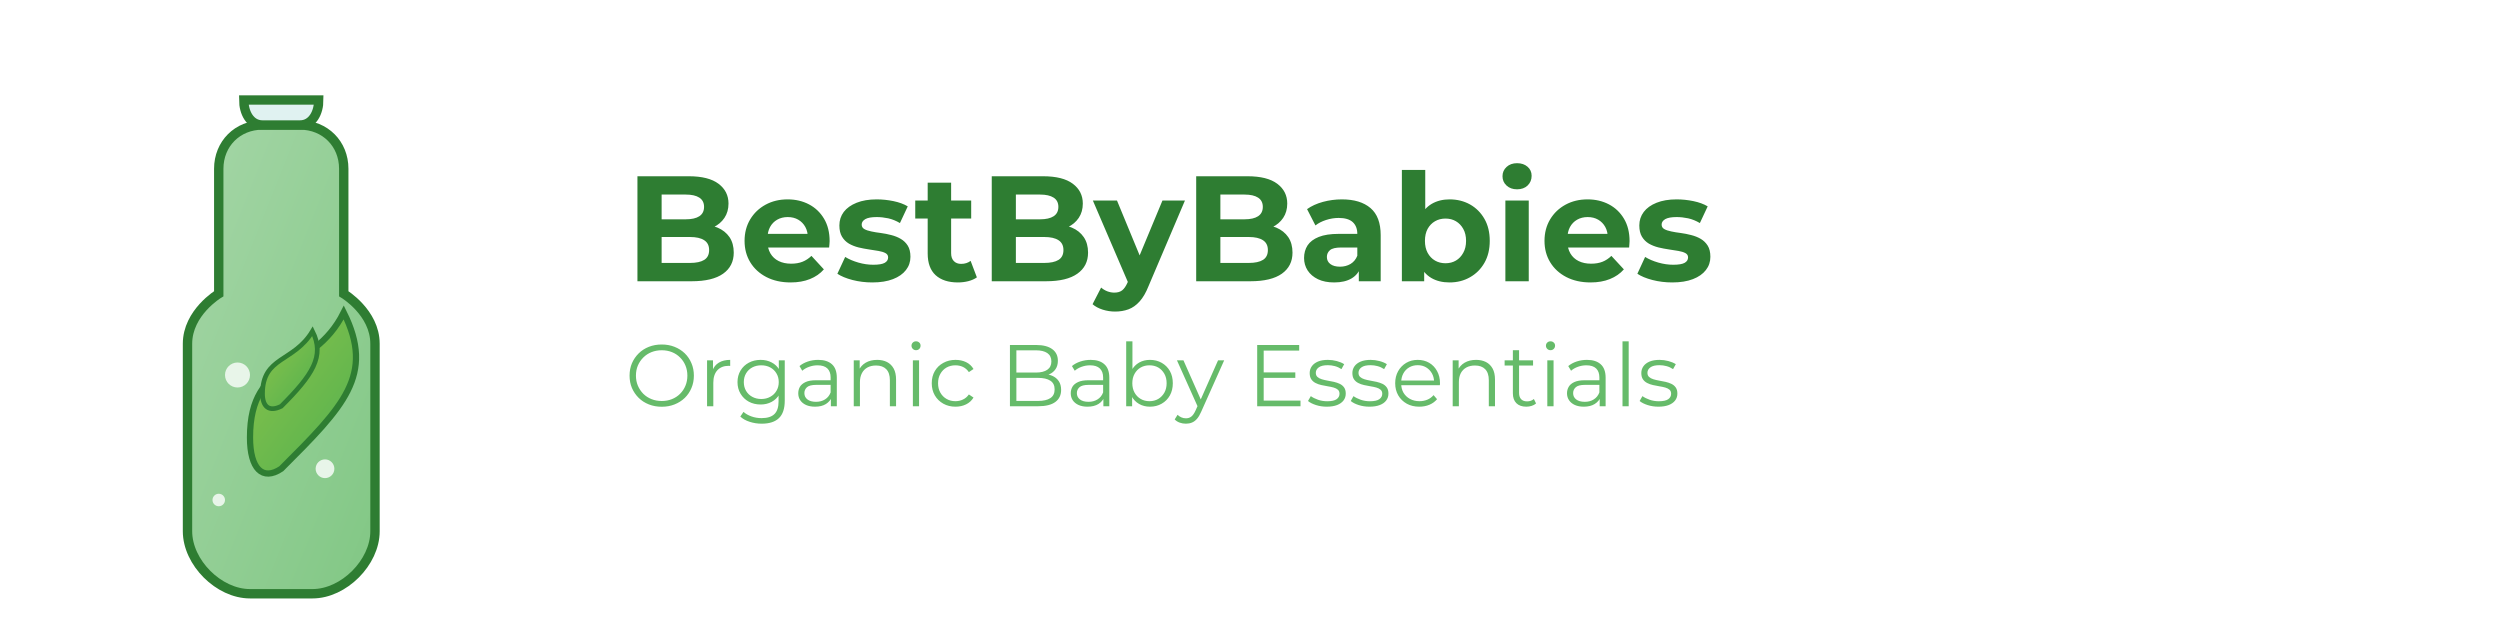
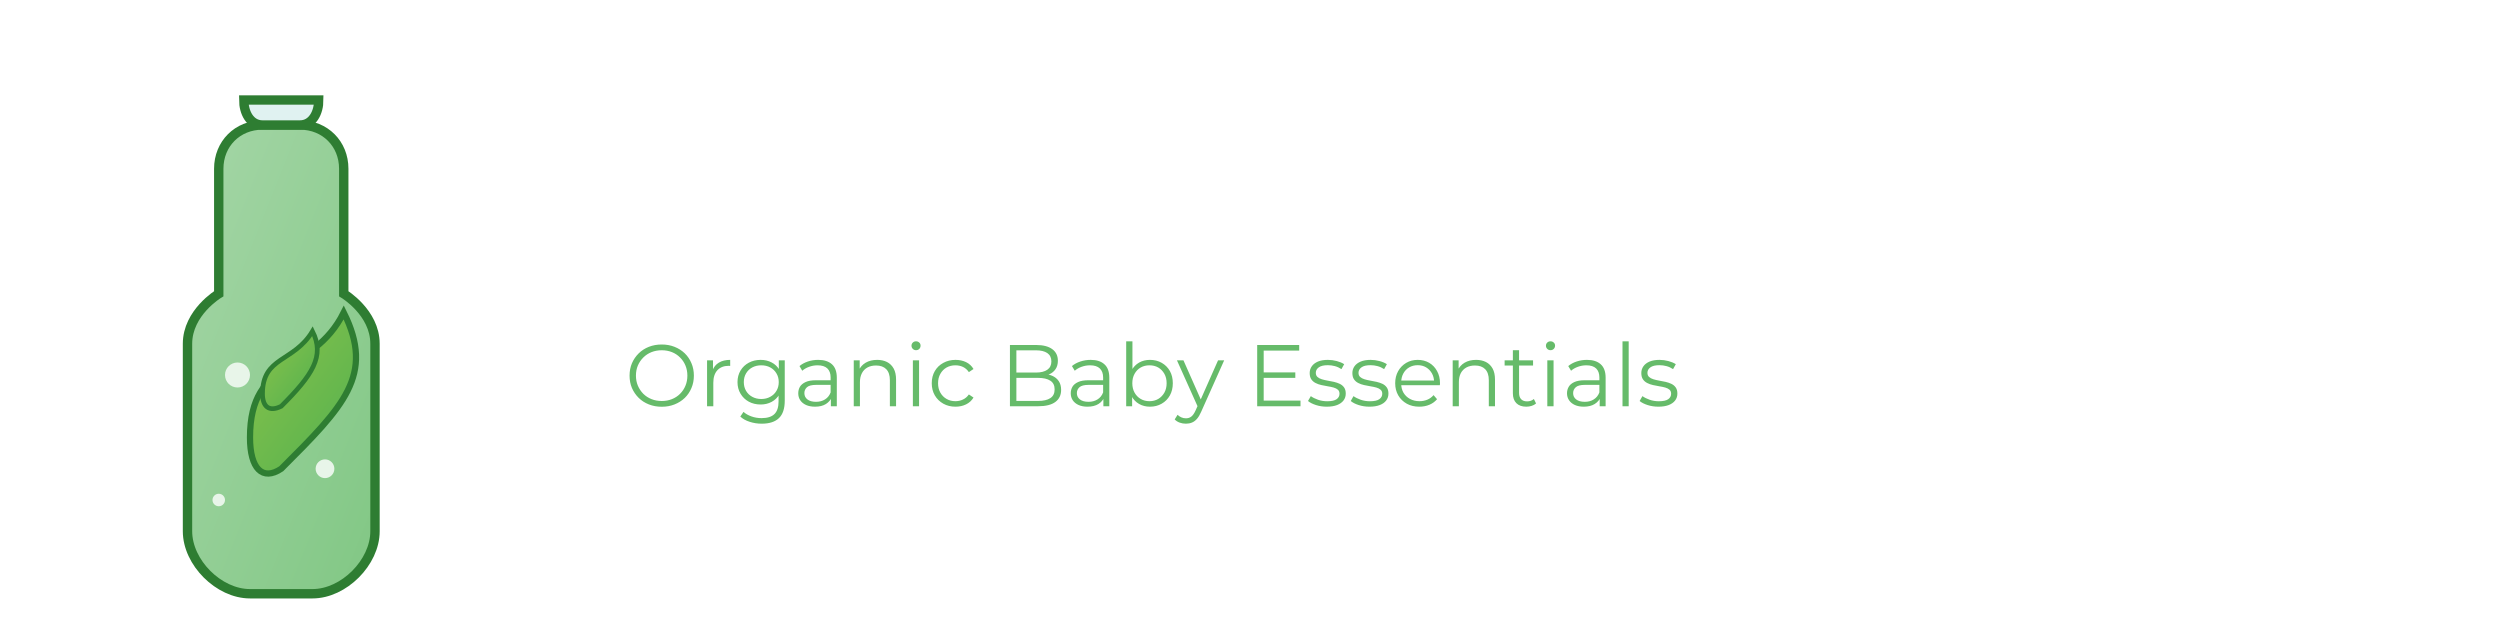
<svg xmlns="http://www.w3.org/2000/svg" width="400" height="100" viewBox="0 0 400 100">
  <defs>
    <linearGradient id="leafGradient" x1="0%" y1="0%" x2="100%" y2="100%">
      <stop offset="0%" stop-color="#8BC34A" />
      <stop offset="100%" stop-color="#4CAF50" />
    </linearGradient>
    <linearGradient id="bottleGradient" x1="0%" y1="0%" x2="100%" y2="100%">
      <stop offset="0%" stop-color="#A5D6A7" />
      <stop offset="100%" stop-color="#81C784" />
    </linearGradient>
    <filter id="shadow" x="-20%" y="-20%" width="140%" height="140%">
      <feDropShadow dx="2" dy="2" stdDeviation="2" flood-opacity="0.3" />
    </filter>
  </defs>
  <g transform="translate(20, 15)" filter="url(#shadow)">
    <path d="M40,70 C40,75 35,80 30,80 L20,80 C15,80 10,75 10,70 L10,40 C10,35 15,32 15,32 L15,12 C15,8 18,5 22,5 L28,5 C32,5 35,8 35,12 L35,32 C35,32 40,35 40,40 L40,70 Z" fill="url(#bottleGradient)" stroke="#2E7D32" stroke-width="1.5" />
    <path d="M28,5 L22,5 C20,5 19,3 19,1 L31,1 C31,3 30,5 28,5 Z" fill="#E0F2F1" stroke="#2E7D32" stroke-width="1.5" />
    <path d="M25,60 C35,50 40,45 35,35 C30,45 20,42 20,55 C20,60 22,62 25,60 Z" fill="url(#leafGradient)" stroke="#2E7D32" stroke-width="1" />
    <path d="M25,50 C30,45 32,42 30,38 C27,43 22,42 22,48 C22,50 23,51 25,50 Z" fill="url(#leafGradient)" stroke="#2E7D32" stroke-width="0.75" />
    <circle cx="18" cy="45" r="2" fill="#E8F5E9" />
    <circle cx="32" cy="60" r="1.5" fill="#E8F5E9" />
    <circle cx="15" cy="65" r="1" fill="#E8F5E9" />
  </g>
-   <path d="M110.68 45L101.99 45L101.99 28.20L110.20 28.20Q113.37 28.20 114.96 29.40Q116.56 30.60 116.56 32.57L116.56 32.57Q116.56 33.89 115.91 34.86Q115.26 35.83 114.14 36.36Q113.01 36.89 111.54 36.89L111.54 36.89L112 35.90Q113.58 35.90 114.81 36.42Q116.03 36.94 116.72 37.94Q117.40 38.95 117.40 40.42L117.40 40.42Q117.40 42.58 115.70 43.79Q113.99 45 110.68 45L110.68 45ZM105.86 31.13L105.86 42.07L110.39 42.07Q111.90 42.07 112.68 41.58Q113.46 41.09 113.46 40.01L113.46 40.01Q113.46 38.95 112.68 38.44Q111.90 37.92 110.39 37.92L110.39 37.92L105.57 37.92L105.57 35.09L109.72 35.09Q111.14 35.09 111.89 34.60Q112.65 34.10 112.65 33.10L112.65 33.10Q112.65 32.11 111.89 31.62Q111.14 31.13 109.72 31.13L109.72 31.13L105.86 31.13ZM126.50 45.19L126.50 45.19Q124.29 45.19 122.62 44.33Q120.95 43.46 120.04 41.96Q119.13 40.46 119.13 38.54L119.13 38.54Q119.13 36.60 120.03 35.10Q120.93 33.60 122.49 32.75Q124.05 31.90 126.02 31.90L126.02 31.90Q127.91 31.90 129.44 32.70Q130.96 33.50 131.85 35.00Q132.74 36.50 132.74 38.59L132.74 38.59Q132.74 38.81 132.71 39.08Q132.69 39.36 132.66 39.60L132.66 39.60L122.18 39.60L122.18 37.42L130.70 37.42L129.26 38.06Q129.26 37.06 128.85 36.31Q128.44 35.57 127.72 35.15Q127 34.73 126.04 34.73L126.04 34.73Q125.08 34.73 124.35 35.15Q123.62 35.57 123.21 36.32Q122.80 37.08 122.80 38.11L122.80 38.11L122.80 38.69Q122.80 39.74 123.27 40.55Q123.74 41.35 124.59 41.77Q125.44 42.19 126.59 42.19L126.59 42.19Q127.62 42.19 128.40 41.88Q129.18 41.57 129.83 40.94L129.83 40.94L131.82 43.10Q130.94 44.11 129.59 44.65Q128.25 45.19 126.50 45.19ZM139.58 45.19L139.58 45.19Q137.92 45.19 136.40 44.80Q134.87 44.40 133.98 43.80L133.98 43.80L135.23 41.11Q136.12 41.66 137.33 42.01Q138.54 42.36 139.72 42.36L139.72 42.36Q141.02 42.36 141.56 42.05Q142.10 41.74 142.10 41.18L142.10 41.18Q142.10 40.73 141.68 40.50Q141.26 40.27 140.56 40.15Q139.86 40.03 139.04 39.91Q138.21 39.79 137.37 39.59Q136.53 39.38 135.83 38.98Q135.14 38.57 134.72 37.87Q134.30 37.18 134.30 36.07L134.30 36.07Q134.30 34.85 135.00 33.91Q135.71 32.98 137.06 32.44Q138.40 31.90 140.27 31.90L140.27 31.90Q141.59 31.90 142.96 32.18Q144.33 32.47 145.24 33.02L145.24 33.02L143.99 35.69Q143.06 35.14 142.11 34.93Q141.16 34.73 140.27 34.73L140.27 34.73Q139.02 34.73 138.45 35.06Q137.87 35.40 137.87 35.93L137.87 35.93Q137.87 36.41 138.29 36.65Q138.71 36.89 139.41 37.03Q140.10 37.18 140.93 37.28Q141.76 37.39 142.60 37.61Q143.44 37.82 144.12 38.22Q144.81 38.62 145.24 39.30Q145.67 39.98 145.67 41.09L145.67 41.09Q145.67 42.29 144.95 43.21Q144.23 44.14 142.88 44.66Q141.52 45.19 139.58 45.19ZM153.26 45.19L153.26 45.19Q150.98 45.19 149.70 44.03Q148.43 42.86 148.43 40.56L148.43 40.56L148.43 29.23L152.18 29.23L152.18 40.51Q152.18 41.33 152.61 41.77Q153.04 42.22 153.78 42.22L153.78 42.22Q154.67 42.22 155.30 41.74L155.30 41.74L156.30 44.38Q155.73 44.78 154.92 44.99Q154.12 45.19 153.26 45.19ZM155.39 34.97L146.44 34.97L146.44 32.09L155.39 32.09L155.39 34.97ZM167.37 45L158.68 45L158.68 28.20L166.89 28.20Q170.06 28.20 171.65 29.40Q173.25 30.60 173.25 32.57L173.25 32.57Q173.25 33.89 172.60 34.86Q171.95 35.83 170.82 36.36Q169.70 36.89 168.23 36.89L168.23 36.89L168.69 35.90Q170.27 35.90 171.50 36.42Q172.72 36.94 173.40 37.94Q174.09 38.95 174.09 40.42L174.09 40.42Q174.09 42.58 172.38 43.79Q170.68 45 167.37 45L167.37 45ZM162.54 31.13L162.54 42.07L167.08 42.07Q168.59 42.07 169.37 41.58Q170.15 41.09 170.15 40.01L170.15 40.01Q170.15 38.95 169.37 38.44Q168.59 37.92 167.08 37.92L167.08 37.92L162.26 37.92L162.26 35.09L166.41 35.09Q167.82 35.09 168.58 34.60Q169.34 34.10 169.34 33.10L169.34 33.10Q169.34 32.11 168.58 31.62Q167.82 31.13 166.41 31.13L166.41 31.13L162.54 31.13ZM178.41 49.85L178.41 49.85Q177.40 49.85 176.42 49.54Q175.43 49.22 174.81 48.67L174.81 48.67L176.18 46.01Q176.61 46.39 177.17 46.61Q177.74 46.82 178.29 46.82L178.29 46.82Q179.08 46.82 179.55 46.45Q180.02 46.08 180.40 45.22L180.40 45.22L181.07 43.63L181.36 43.22L185.99 32.09L189.59 32.09L183.76 45.79Q183.14 47.35 182.33 48.24Q181.53 49.13 180.56 49.49Q179.58 49.85 178.41 49.85ZM183.18 42.89L180.62 45.50L174.86 32.09L178.72 32.09L183.18 42.89ZM200.08 45L191.39 45L191.39 28.20L199.60 28.20Q202.77 28.20 204.36 29.40Q205.96 30.60 205.96 32.57L205.96 32.57Q205.96 33.89 205.31 34.86Q204.66 35.83 203.54 36.36Q202.41 36.89 200.94 36.89L200.94 36.89L201.40 35.90Q202.98 35.90 204.21 36.42Q205.43 36.94 206.12 37.94Q206.80 38.95 206.80 40.42L206.80 40.42Q206.80 42.58 205.10 43.79Q203.39 45 200.08 45L200.08 45ZM195.26 31.13L195.26 42.07L199.79 42.07Q201.30 42.07 202.08 41.58Q202.86 41.09 202.86 40.01L202.86 40.01Q202.86 38.95 202.08 38.44Q201.30 37.92 199.79 37.92L199.79 37.92L194.97 37.92L194.97 35.09L199.12 35.09Q200.54 35.09 201.29 34.60Q202.05 34.10 202.05 33.10L202.05 33.10Q202.05 32.11 201.29 31.62Q200.54 31.13 199.12 31.13L199.12 31.13L195.26 31.13ZM220.91 45L217.41 45L217.41 42.48L217.17 41.93L217.17 37.42Q217.17 36.22 216.44 35.54Q215.70 34.87 214.19 34.87L214.19 34.87Q213.16 34.87 212.16 35.20Q211.17 35.52 210.47 36.07L210.47 36.07L209.13 33.46Q210.18 32.71 211.67 32.30Q213.16 31.90 214.70 31.90L214.70 31.90Q217.65 31.90 219.28 33.29Q220.91 34.68 220.91 37.63L220.91 37.63L220.91 45ZM213.47 45.19L213.47 45.19Q211.96 45.19 210.88 44.68Q209.80 44.16 209.22 43.27Q208.65 42.38 208.65 41.28L208.65 41.28Q208.65 40.13 209.21 39.26Q209.78 38.40 211 37.91Q212.22 37.42 214.19 37.42L214.19 37.42L217.62 37.42L217.62 39.60L214.60 39.60Q213.28 39.60 212.79 40.03Q212.30 40.46 212.30 41.11L212.30 41.11Q212.30 41.83 212.86 42.25Q213.42 42.67 214.41 42.67L214.41 42.67Q215.34 42.67 216.09 42.23Q216.83 41.78 217.17 40.92L217.17 40.92L217.74 42.65Q217.34 43.90 216.26 44.54Q215.18 45.19 213.47 45.19ZM231.93 45.19L231.93 45.19Q230.22 45.19 229.00 44.47Q227.78 43.75 227.13 42.28Q226.48 40.80 226.48 38.54L226.48 38.54Q226.48 36.26 227.16 34.80Q227.85 33.34 229.07 32.62Q230.30 31.90 231.93 31.90L231.93 31.90Q233.75 31.90 235.20 32.71Q236.66 33.53 237.51 35.02Q238.36 36.50 238.36 38.54L238.36 38.54Q238.36 40.56 237.51 42.05Q236.66 43.54 235.20 44.36Q233.75 45.19 231.93 45.19ZM227.87 45L224.30 45L224.30 27.19L228.04 27.19L228.04 34.70L227.80 38.52L227.87 42.36L227.87 45ZM231.28 42.12L231.28 42.12Q232.22 42.12 232.95 41.69Q233.68 41.26 234.12 40.45Q234.57 39.65 234.57 38.54L234.57 38.54Q234.57 37.42 234.12 36.62Q233.68 35.83 232.95 35.40Q232.22 34.97 231.28 34.97L231.28 34.97Q230.34 34.97 229.60 35.40Q228.86 35.83 228.42 36.62Q227.99 37.42 227.99 38.54L227.99 38.54Q227.99 39.65 228.42 40.45Q228.86 41.26 229.60 41.69Q230.34 42.12 231.28 42.12ZM244.60 45L240.86 45L240.86 32.09L244.60 32.09L244.60 45ZM242.73 30.29L242.73 30.29Q241.70 30.29 241.05 29.69Q240.40 29.09 240.40 28.20L240.40 28.20Q240.40 27.31 241.05 26.71Q241.70 26.11 242.73 26.11L242.73 26.11Q243.76 26.11 244.41 26.68Q245.06 27.24 245.06 28.13L245.06 28.13Q245.06 29.06 244.42 29.68Q243.78 30.29 242.73 30.29ZM254.49 45.19L254.49 45.19Q252.28 45.19 250.61 44.33Q248.94 43.46 248.03 41.96Q247.12 40.46 247.12 38.54L247.12 38.54Q247.12 36.60 248.02 35.10Q248.92 33.60 250.48 32.75Q252.04 31.90 254.01 31.90L254.01 31.90Q255.90 31.90 257.43 32.70Q258.95 33.50 259.84 35.00Q260.73 36.50 260.73 38.59L260.73 38.59Q260.73 38.81 260.70 39.08Q260.68 39.36 260.66 39.60L260.66 39.60L250.17 39.60L250.17 37.42L258.69 37.42L257.25 38.06Q257.25 37.06 256.84 36.31Q256.43 35.57 255.71 35.15Q254.99 34.73 254.03 34.73L254.03 34.73Q253.07 34.73 252.34 35.15Q251.61 35.57 251.20 36.32Q250.79 37.08 250.79 38.11L250.79 38.11L250.79 38.69Q250.79 39.74 251.26 40.55Q251.73 41.35 252.58 41.77Q253.43 42.19 254.58 42.19L254.58 42.19Q255.62 42.19 256.40 41.88Q257.18 41.57 257.82 40.94L257.82 40.94L259.82 43.10Q258.93 44.11 257.58 44.65Q256.24 45.19 254.49 45.19ZM267.57 45.19L267.57 45.19Q265.91 45.19 264.39 44.80Q262.86 44.40 261.98 43.80L261.98 43.80L263.22 41.11Q264.11 41.66 265.32 42.01Q266.54 42.36 267.71 42.36L267.71 42.36Q269.01 42.36 269.55 42.05Q270.09 41.74 270.09 41.18L270.09 41.18Q270.09 40.73 269.67 40.50Q269.25 40.27 268.55 40.15Q267.86 40.03 267.03 39.91Q266.20 39.79 265.36 39.59Q264.52 39.38 263.82 38.98Q263.13 38.57 262.71 37.87Q262.29 37.18 262.29 36.07L262.29 36.07Q262.29 34.85 263.00 33.91Q263.70 32.98 265.05 32.44Q266.39 31.90 268.26 31.90L268.26 31.90Q269.58 31.90 270.95 32.18Q272.32 32.47 273.23 33.02L273.23 33.02L271.98 35.69Q271.05 35.14 270.10 34.93Q269.15 34.73 268.26 34.73L268.26 34.73Q267.02 34.73 266.44 35.06Q265.86 35.40 265.86 35.93L265.86 35.93Q265.86 36.41 266.28 36.65Q266.70 36.89 267.40 37.03Q268.10 37.18 268.92 37.28Q269.75 37.39 270.59 37.61Q271.43 37.82 272.12 38.22Q272.80 38.62 273.23 39.30Q273.66 39.98 273.66 41.09L273.66 41.09Q273.66 42.29 272.94 43.21Q272.22 44.14 270.87 44.66Q269.51 45.19 267.57 45.19Z" fill="#2E7D32" />
  <path d="M105.88 65.08L105.88 65.08Q104.77 65.08 103.83 64.71Q102.88 64.34 102.19 63.66Q101.50 62.98 101.11 62.08Q100.73 61.18 100.73 60.10L100.73 60.10Q100.73 59.02 101.11 58.12Q101.50 57.22 102.19 56.54Q102.88 55.86 103.82 55.49Q104.76 55.12 105.88 55.12L105.88 55.12Q106.99 55.12 107.92 55.49Q108.86 55.86 109.56 56.53Q110.25 57.20 110.63 58.11Q111.02 59.02 111.02 60.10L111.02 60.10Q111.02 61.18 110.63 62.09Q110.25 63.00 109.56 63.67Q108.86 64.34 107.92 64.71Q106.99 65.08 105.88 65.08ZM105.88 64.16L105.88 64.16Q106.76 64.16 107.51 63.86Q108.26 63.56 108.81 63.01Q109.37 62.45 109.67 61.72Q109.98 60.98 109.98 60.10L109.98 60.10Q109.98 59.22 109.67 58.48Q109.37 57.75 108.81 57.20Q108.26 56.64 107.51 56.34Q106.76 56.04 105.88 56.04L105.88 56.04Q105.00 56.04 104.24 56.34Q103.49 56.64 102.93 57.20Q102.38 57.75 102.06 58.48Q101.75 59.22 101.75 60.10L101.75 60.10Q101.75 60.97 102.06 61.71Q102.38 62.45 102.93 63.01Q103.49 63.56 104.24 63.86Q105.00 64.16 105.88 64.16ZM114.13 65L113.13 65L113.13 57.65L114.08 57.65L114.08 59.65L113.99 59.30Q114.29 58.46 115.02 58.02Q115.75 57.58 116.83 57.58L116.83 57.58L116.83 58.55Q116.77 58.55 116.72 58.54Q116.66 58.53 116.60 58.53L116.60 58.53Q115.44 58.53 114.78 59.24Q114.13 59.95 114.13 61.25L114.13 61.25L114.13 65ZM121.88 67.79L121.88 67.79Q120.87 67.79 119.95 67.49Q119.03 67.20 118.45 66.65L118.45 66.65L118.96 65.90Q119.47 66.36 120.24 66.63Q121 66.90 121.85 66.90L121.85 66.90Q123.25 66.90 123.91 66.25Q124.57 65.60 124.57 64.23L124.57 64.23L124.57 62.40L124.71 61.14L124.61 59.88L124.61 57.65L125.56 57.65L125.56 64.10Q125.56 66.01 124.63 66.90Q123.70 67.79 121.88 67.79ZM121.70 64.72L121.70 64.72Q120.65 64.72 119.81 64.27Q118.97 63.81 118.49 63.00Q118.00 62.19 118.00 61.14L118.00 61.14Q118.00 60.09 118.49 59.28Q118.97 58.48 119.81 58.03Q120.65 57.58 121.70 57.58L121.70 57.58Q122.68 57.58 123.46 57.99Q124.25 58.39 124.71 59.19Q125.17 59.99 125.17 61.14L125.17 61.14Q125.17 62.28 124.71 63.08Q124.25 63.88 123.46 64.30Q122.68 64.72 121.70 64.72ZM121.80 63.84L121.80 63.84Q122.61 63.84 123.24 63.49Q123.87 63.15 124.23 62.54Q124.60 61.93 124.60 61.14L124.60 61.14Q124.60 60.34 124.23 59.74Q123.87 59.13 123.24 58.79Q122.61 58.45 121.80 58.45L121.80 58.45Q121 58.45 120.36 58.79Q119.73 59.13 119.37 59.74Q119.01 60.34 119.01 61.14L119.01 61.14Q119.01 61.93 119.37 62.54Q119.73 63.15 120.36 63.49Q121 63.84 121.80 63.84ZM133.89 65L132.94 65L132.94 63.38L132.90 63.11L132.90 60.39Q132.90 59.46 132.38 58.95Q131.85 58.45 130.81 58.45L130.81 58.45Q130.10 58.45 129.46 58.69Q128.81 58.92 128.36 59.32L128.36 59.32L127.92 58.57Q128.48 58.10 129.26 57.84Q130.04 57.58 130.91 57.58L130.91 57.58Q132.34 57.58 133.12 58.29Q133.89 58.99 133.89 60.44L133.89 60.44L133.89 65ZM130.41 65.07L130.41 65.07Q129.58 65.07 128.97 64.80Q128.36 64.52 128.04 64.04Q127.72 63.56 127.72 62.93L127.72 62.93Q127.72 62.35 127.99 61.88Q128.27 61.42 128.89 61.13Q129.51 60.84 130.56 60.84L130.56 60.84L133.10 60.84L133.10 61.58L130.59 61.58Q129.53 61.58 129.11 61.96Q128.70 62.34 128.70 62.90L128.70 62.90Q128.70 63.53 129.19 63.91Q129.68 64.29 130.56 64.29L130.56 64.29Q131.40 64.29 132.01 63.90Q132.62 63.52 132.90 62.79L132.90 62.79L133.12 63.47Q132.84 64.20 132.15 64.64Q131.46 65.07 130.41 65.07ZM137.59 65L136.60 65L136.60 57.65L137.55 57.65L137.55 59.67L137.39 59.29Q137.74 58.49 138.51 58.03Q139.28 57.58 140.35 57.58L140.35 57.58Q141.24 57.58 141.92 57.92Q142.60 58.27 142.99 58.97Q143.37 59.67 143.37 60.73L143.37 60.73L143.37 65L142.38 65L142.38 60.83Q142.38 59.67 141.80 59.07Q141.22 58.48 140.17 58.48L140.17 58.48Q139.38 58.48 138.80 58.79Q138.22 59.11 137.91 59.70Q137.59 60.30 137.59 61.14L137.59 61.14L137.59 65ZM147.05 65L146.06 65L146.06 57.65L147.05 57.65L147.05 65ZM146.56 56.03L146.56 56.03Q146.26 56.03 146.05 55.82Q145.84 55.61 145.84 55.31L145.84 55.31Q145.84 55.02 146.05 54.81Q146.26 54.61 146.56 54.61L146.56 54.61Q146.87 54.61 147.08 54.81Q147.29 55.00 147.29 55.30L147.29 55.30Q147.29 55.61 147.09 55.82Q146.89 56.03 146.56 56.03ZM152.88 65.07L152.88 65.07Q151.79 65.07 150.93 64.59Q150.06 64.10 149.57 63.26Q149.08 62.41 149.08 61.32L149.08 61.32Q149.08 60.21 149.57 59.37Q150.06 58.53 150.93 58.06Q151.79 57.58 152.88 57.58L152.88 57.58Q153.82 57.58 154.57 57.94Q155.33 58.31 155.76 59.04L155.76 59.04L155.02 59.54Q154.64 58.98 154.08 58.71Q153.52 58.45 152.86 58.45L152.86 58.45Q152.08 58.45 151.45 58.80Q150.82 59.16 150.46 59.81Q150.09 60.45 150.09 61.32L150.09 61.32Q150.09 62.19 150.46 62.83Q150.82 63.47 151.45 63.83Q152.08 64.19 152.86 64.19L152.86 64.19Q153.52 64.19 154.08 63.92Q154.64 63.66 155.02 63.11L155.02 63.11L155.76 63.61Q155.33 64.33 154.57 64.70Q153.82 65.07 152.88 65.07ZM166.09 65L161.59 65L161.59 55.20L165.81 55.20Q167.45 55.20 168.36 55.86Q169.26 56.52 169.26 57.72L169.26 57.72Q169.26 58.52 168.89 59.06Q168.52 59.61 167.88 59.89Q167.24 60.17 166.49 60.17L166.49 60.17L166.72 59.83Q167.66 59.83 168.34 60.12Q169.02 60.41 169.40 60.98Q169.78 61.54 169.78 62.38L169.78 62.38Q169.78 63.63 168.86 64.31Q167.94 65 166.09 65L166.09 65ZM162.62 56.05L162.62 64.15L166.08 64.15Q167.37 64.15 168.05 63.70Q168.74 63.26 168.74 62.30L168.74 62.30Q168.74 61.35 168.05 60.91Q167.37 60.46 166.08 60.46L166.08 60.46L162.51 60.46L162.51 59.61L165.74 59.61Q166.92 59.61 167.57 59.16Q168.22 58.71 168.22 57.83L168.22 57.83Q168.22 56.94 167.57 56.49Q166.92 56.05 165.74 56.05L165.74 56.05L162.62 56.05ZM177.49 65L176.54 65L176.54 63.38L176.50 63.11L176.50 60.39Q176.50 59.46 175.97 58.95Q175.45 58.45 174.41 58.45L174.41 58.45Q173.70 58.45 173.05 58.69Q172.41 58.92 171.96 59.32L171.96 59.32L171.51 58.57Q172.07 58.10 172.86 57.84Q173.64 57.58 174.51 57.58L174.51 57.58Q175.94 57.58 176.71 58.29Q177.49 58.99 177.49 60.44L177.49 60.44L177.49 65ZM174.00 65.07L174.00 65.07Q173.18 65.07 172.57 64.80Q171.96 64.52 171.64 64.04Q171.32 63.56 171.32 62.93L171.32 62.93Q171.32 62.35 171.59 61.88Q171.86 61.42 172.49 61.13Q173.11 60.84 174.16 60.84L174.16 60.84L176.69 60.84L176.69 61.58L174.19 61.58Q173.12 61.58 172.71 61.96Q172.30 62.34 172.30 62.90L172.30 62.90Q172.30 63.53 172.79 63.91Q173.28 64.29 174.16 64.29L174.16 64.29Q175.00 64.29 175.61 63.90Q176.22 63.52 176.50 62.79L176.50 62.79L176.72 63.47Q176.44 64.20 175.75 64.64Q175.05 65.07 174.00 65.07ZM183.99 65.07L183.99 65.07Q183.02 65.07 182.25 64.63Q181.48 64.19 181.03 63.35Q180.58 62.51 180.58 61.32L180.58 61.32Q180.58 60.11 181.04 59.28Q181.49 58.45 182.26 58.01Q183.03 57.58 183.99 57.58L183.99 57.58Q185.04 57.58 185.87 58.05Q186.70 58.52 187.18 59.36Q187.65 60.20 187.65 61.32L187.65 61.32Q187.65 62.42 187.18 63.27Q186.70 64.12 185.87 64.59Q185.04 65.07 183.99 65.07ZM181.14 65L180.19 65L180.19 54.61L181.19 54.61L181.19 59.82L181.05 61.30L181.14 62.79L181.14 65ZM183.92 64.19L183.92 64.19Q184.70 64.19 185.32 63.83Q185.93 63.47 186.30 62.82Q186.66 62.17 186.66 61.32L186.66 61.32Q186.66 60.45 186.30 59.81Q185.93 59.16 185.32 58.80Q184.70 58.45 183.92 58.45L183.92 58.45Q183.13 58.45 182.51 58.80Q181.89 59.16 181.53 59.81Q181.17 60.45 181.17 61.32L181.17 61.32Q181.17 62.17 181.53 62.82Q181.89 63.47 182.51 63.83Q183.13 64.19 183.92 64.19ZM189.74 67.79L189.74 67.79Q189.22 67.79 188.75 67.62Q188.28 67.45 187.95 67.11L187.95 67.11L188.41 66.37Q188.69 66.64 189.02 66.78Q189.35 66.93 189.75 66.93L189.75 66.93Q190.24 66.93 190.60 66.66Q190.96 66.39 191.28 65.70L191.28 65.70L191.76 64.62L191.87 64.47L194.89 57.65L195.87 57.65L192.19 65.88Q191.88 66.60 191.51 67.02Q191.14 67.44 190.71 67.61Q190.27 67.79 189.74 67.79ZM192.34 64.40L191.70 65.21L188.31 57.65L189.35 57.65L192.34 64.40ZM208.08 65L201.15 65L201.15 55.20L207.87 55.20L207.87 56.10L202.19 56.10L202.19 64.10L208.08 64.10L208.08 65ZM207.25 60.46L202.07 60.46L202.07 59.58L207.25 59.58L207.25 60.46ZM212.28 65.07L212.28 65.07Q211.37 65.07 210.56 64.81Q209.75 64.55 209.28 64.16L209.28 64.16L209.73 63.38Q210.18 63.71 210.88 63.96Q211.58 64.20 212.35 64.20L212.35 64.20Q213.40 64.20 213.86 63.87Q214.32 63.54 214.32 63.00L214.32 63.00Q214.32 62.59 214.07 62.36Q213.81 62.13 213.39 62.01Q212.97 61.89 212.45 61.81Q211.93 61.72 211.42 61.61Q210.91 61.50 210.49 61.28Q210.07 61.07 209.81 60.69Q209.55 60.31 209.55 59.68L209.55 59.68Q209.55 59.08 209.89 58.60Q210.22 58.13 210.87 57.85Q211.52 57.58 212.46 57.58L212.46 57.58Q213.18 57.58 213.89 57.77Q214.60 57.96 215.07 58.27L215.07 58.27L214.63 59.06Q214.14 58.73 213.58 58.58Q213.02 58.43 212.46 58.43L212.46 58.43Q211.47 58.43 211.00 58.78Q210.53 59.12 210.53 59.65L210.53 59.65Q210.53 60.07 210.79 60.31Q211.05 60.55 211.48 60.68Q211.90 60.81 212.41 60.90Q212.92 60.98 213.44 61.10Q213.95 61.22 214.37 61.42Q214.80 61.63 215.06 62.00Q215.32 62.37 215.32 62.97L215.32 62.97Q215.32 63.61 214.96 64.08Q214.60 64.55 213.93 64.81Q213.25 65.07 212.28 65.07ZM219.11 65.07L219.11 65.07Q218.20 65.07 217.39 64.81Q216.58 64.55 216.12 64.16L216.12 64.16L216.56 63.38Q217.01 63.71 217.71 63.96Q218.41 64.20 219.18 64.20L219.18 64.20Q220.23 64.20 220.69 63.87Q221.16 63.54 221.16 63.00L221.16 63.00Q221.16 62.59 220.90 62.36Q220.64 62.13 220.22 62.01Q219.80 61.89 219.28 61.81Q218.76 61.72 218.25 61.61Q217.74 61.50 217.32 61.28Q216.90 61.07 216.64 60.69Q216.38 60.31 216.38 59.68L216.38 59.68Q216.38 59.08 216.72 58.60Q217.05 58.13 217.71 57.85Q218.36 57.58 219.29 57.58L219.29 57.58Q220.01 57.58 220.72 57.77Q221.44 57.96 221.90 58.27L221.90 58.27L221.46 59.06Q220.97 58.73 220.41 58.58Q219.85 58.43 219.29 58.43L219.29 58.43Q218.30 58.43 217.83 58.78Q217.36 59.12 217.36 59.65L217.36 59.65Q217.36 60.07 217.62 60.31Q217.88 60.55 218.31 60.68Q218.73 60.81 219.25 60.90Q219.76 60.98 220.27 61.10Q220.78 61.22 221.21 61.42Q221.63 61.63 221.89 62.00Q222.15 62.37 222.15 62.97L222.15 62.97Q222.15 63.61 221.79 64.08Q221.44 64.55 220.76 64.81Q220.08 65.07 219.11 65.07ZM227.09 65.07L227.09 65.07Q225.94 65.07 225.08 64.59Q224.21 64.10 223.72 63.26Q223.23 62.41 223.23 61.32L223.23 61.32Q223.23 60.23 223.70 59.39Q224.17 58.55 224.99 58.06Q225.80 57.58 226.83 57.58L226.83 57.58Q227.86 57.58 228.67 58.05Q229.47 58.52 229.93 59.37Q230.40 60.21 230.40 61.32L230.40 61.32Q230.40 61.39 230.39 61.47Q230.38 61.54 230.38 61.63L230.38 61.63L223.98 61.63L223.98 60.88L229.85 60.88L229.46 61.18Q229.46 60.38 229.12 59.76Q228.77 59.13 228.18 58.78Q227.60 58.43 226.83 58.43L226.83 58.43Q226.07 58.43 225.47 58.78Q224.87 59.13 224.53 59.76Q224.19 60.39 224.19 61.21L224.19 61.21L224.19 61.36Q224.19 62.20 224.56 62.84Q224.94 63.47 225.60 63.83Q226.27 64.19 227.12 64.19L227.12 64.19Q227.79 64.19 228.37 63.95Q228.95 63.71 229.37 63.22L229.37 63.22L229.93 63.87Q229.44 64.45 228.71 64.76Q227.97 65.07 227.09 65.07ZM233.42 65L232.43 65L232.43 57.65L233.38 57.65L233.38 59.67L233.22 59.29Q233.57 58.49 234.34 58.03Q235.11 57.58 236.18 57.58L236.18 57.58Q237.07 57.58 237.75 57.92Q238.43 58.27 238.82 58.97Q239.20 59.67 239.20 60.73L239.20 60.73L239.20 65L238.21 65L238.21 60.83Q238.21 59.67 237.63 59.07Q237.05 58.48 236.00 58.48L236.00 58.48Q235.21 58.48 234.63 58.79Q234.05 59.11 233.73 59.70Q233.42 60.30 233.42 61.14L233.42 61.14L233.42 65ZM244.21 65.07L244.21 65.07Q243.18 65.07 242.62 64.51Q242.06 63.95 242.06 62.93L242.06 62.93L242.06 56.03L243.05 56.03L243.05 62.87Q243.05 63.52 243.38 63.87Q243.71 64.22 244.33 64.22L244.33 64.22Q244.98 64.22 245.42 63.84L245.42 63.84L245.77 64.55Q245.47 64.82 245.06 64.94Q244.65 65.07 244.21 65.07ZM245.29 58.48L240.74 58.48L240.74 57.65L245.29 57.65L245.29 58.48ZM248.57 65L247.57 65L247.57 57.65L248.57 57.65L248.57 65ZM248.08 56.03L248.08 56.03Q247.77 56.03 247.56 55.82Q247.35 55.61 247.35 55.31L247.35 55.31Q247.35 55.02 247.56 54.81Q247.77 54.61 248.08 54.61L248.08 54.61Q248.39 54.61 248.60 54.81Q248.81 55.00 248.81 55.30L248.81 55.30Q248.81 55.61 248.60 55.82Q248.40 56.03 248.08 56.03ZM256.90 65L255.95 65L255.95 63.38L255.90 63.11L255.90 60.39Q255.90 59.46 255.38 58.95Q254.85 58.45 253.82 58.45L253.82 58.45Q253.10 58.45 252.46 58.69Q251.82 58.92 251.37 59.32L251.37 59.32L250.92 58.57Q251.48 58.10 252.26 57.84Q253.05 57.58 253.92 57.58L253.92 57.58Q255.34 57.58 256.12 58.29Q256.90 58.99 256.90 60.44L256.90 60.44L256.90 65ZM253.41 65.07L253.41 65.07Q252.59 65.07 251.98 64.80Q251.37 64.52 251.05 64.04Q250.72 63.56 250.72 62.93L250.72 62.93Q250.72 62.35 251.00 61.88Q251.27 61.42 251.89 61.13Q252.52 60.84 253.57 60.84L253.57 60.84L256.10 60.84L256.10 61.58L253.59 61.58Q252.53 61.58 252.12 61.96Q251.70 62.34 251.70 62.90L251.70 62.90Q251.70 63.53 252.19 63.91Q252.68 64.29 253.57 64.29L253.57 64.29Q254.41 64.29 255.01 63.90Q255.62 63.52 255.90 62.79L255.90 62.79L256.13 63.47Q255.85 64.20 255.15 64.64Q254.46 65.07 253.41 65.07ZM260.59 65L259.60 65L259.60 54.61L260.59 54.61L260.59 65ZM265.34 65.07L265.34 65.07Q264.43 65.07 263.62 64.81Q262.81 64.55 262.34 64.16L262.34 64.16L262.79 63.38Q263.24 63.71 263.94 63.96Q264.64 64.20 265.41 64.20L265.41 64.20Q266.46 64.20 266.92 63.87Q267.38 63.54 267.38 63.00L267.38 63.00Q267.38 62.59 267.13 62.36Q266.87 62.13 266.45 62.01Q266.03 61.89 265.51 61.81Q264.99 61.72 264.48 61.61Q263.97 61.50 263.55 61.28Q263.13 61.07 262.87 60.69Q262.61 60.31 262.61 59.68L262.61 59.68Q262.61 59.08 262.95 58.60Q263.28 58.13 263.93 57.85Q264.58 57.58 265.52 57.58L265.52 57.58Q266.24 57.58 266.95 57.77Q267.66 57.96 268.13 58.27L268.13 58.27L267.69 59.06Q267.20 58.73 266.64 58.58Q266.08 58.43 265.52 58.43L265.52 58.43Q264.53 58.43 264.06 58.78Q263.59 59.12 263.59 59.65L263.59 59.65Q263.59 60.07 263.85 60.31Q264.11 60.55 264.54 60.68Q264.96 60.81 265.47 60.90Q265.98 60.98 266.50 61.10Q267.01 61.22 267.43 61.42Q267.86 61.63 268.12 62.00Q268.38 62.37 268.38 62.97L268.38 62.97Q268.38 63.61 268.02 64.08Q267.66 64.55 266.99 64.81Q266.31 65.07 265.34 65.07Z" fill="#66BB6A" />
</svg>